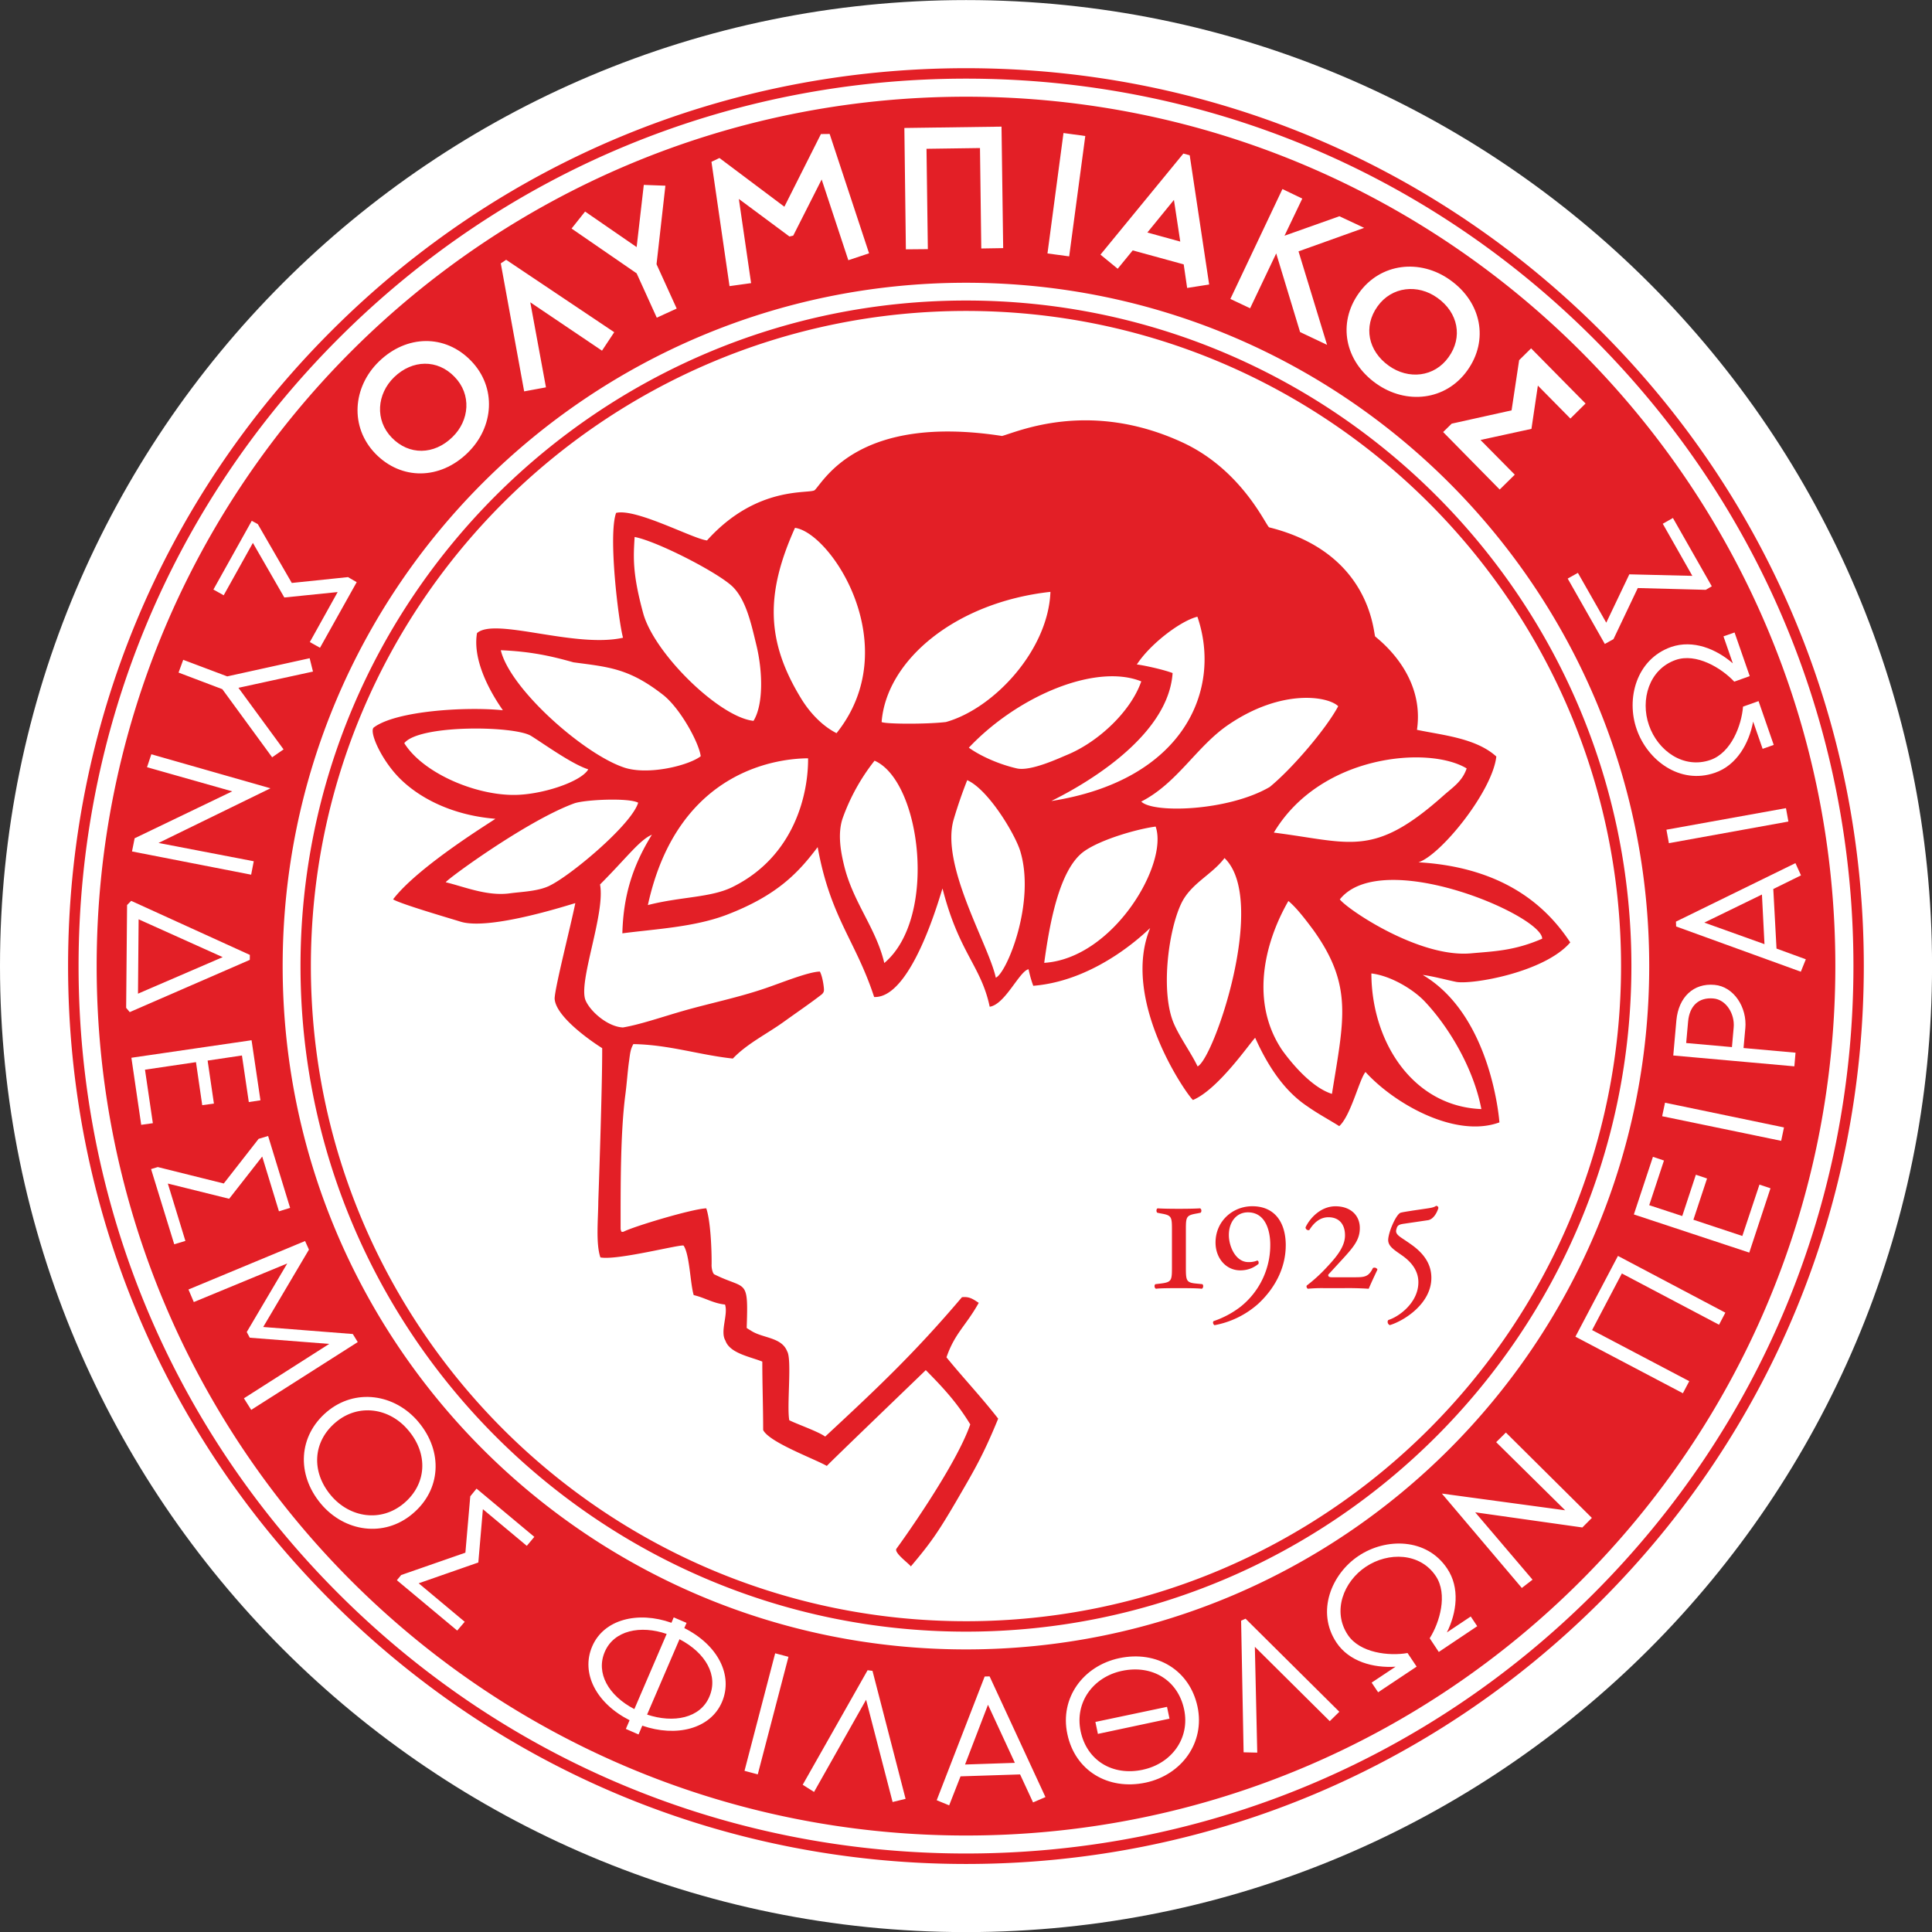
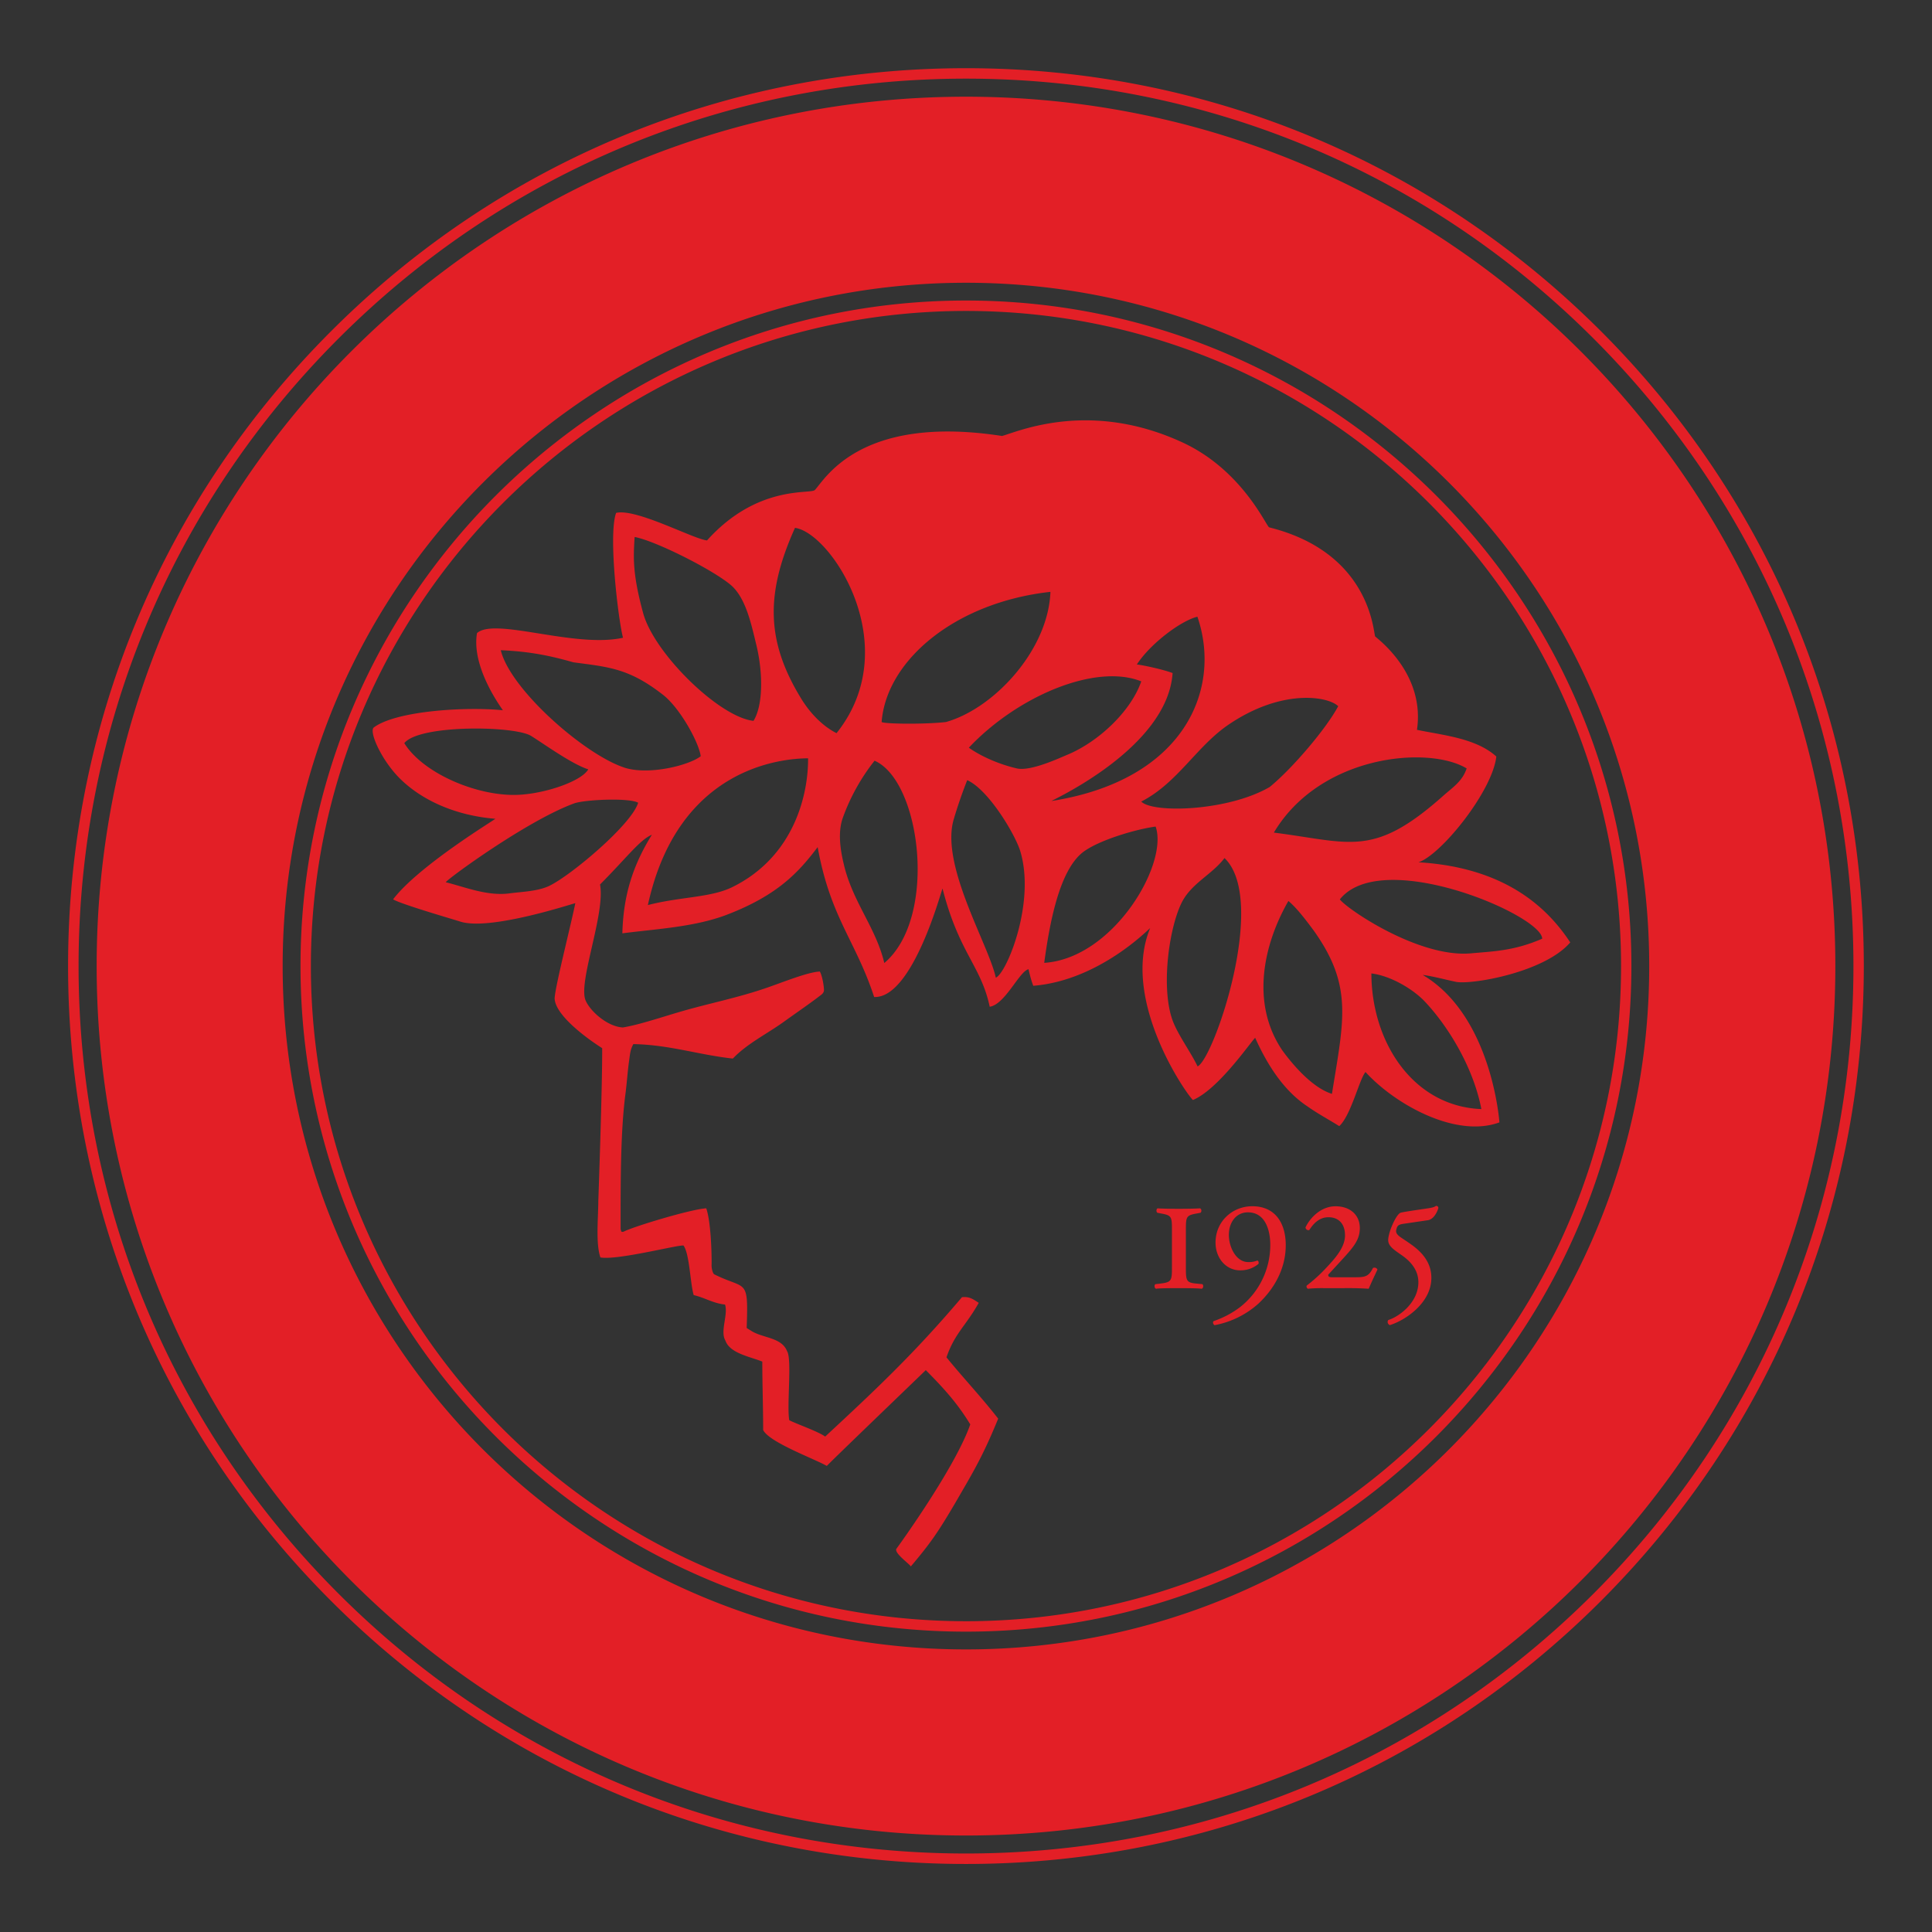
<svg xmlns="http://www.w3.org/2000/svg" id="Layer_1" viewBox="0 23.64 79.15 79.15">
  <rect x="0" y="23.64" width="79.15" height="79.15" fill="#333333" stroke="none" />
  <defs>
    <style>.cls-3{fill:#fff;fill-rule:evenodd}</style>
  </defs>
  <g id="OSFP">
-     <path d="M79.152 63.217c0 21.857-17.72 39.577-39.576 39.577S0 85.074 0 63.217s17.716-39.574 39.576-39.574 39.576 17.715 39.576 39.573" class="cls-3" />
    <path d="M65.586 37.207c-6.951-6.951-16.187-10.773-26.01-10.773s-19.066 3.822-26.01 10.773C6.615 44.156 2.789 53.39 2.789 63.217s3.826 19.065 10.777 26.012c6.944 6.95 16.184 10.774 26.01 10.774s19.059-3.824 26.01-10.774c6.946-6.947 10.77-16.187 10.77-26.012s-3.823-19.06-10.77-26.01m-.302 51.721c-6.868 6.865-16 10.646-25.708 10.646s-18.843-3.781-25.708-10.646C6.998 82.062 3.219 72.929 3.219 63.217s3.779-18.838 10.649-25.708c6.865-6.868 15.995-10.647 25.708-10.647s18.84 3.778 25.708 10.647c6.865 6.87 10.647 15.999 10.647 25.708s-3.782 18.846-10.647 25.711M39.576 27.602c-19.675 0-35.616 15.945-35.616 35.615s15.94 35.62 35.616 35.62S75.19 82.891 75.19 63.217 59.244 27.602 39.576 27.602m0 63.611c-15.465 0-27.996-12.537-27.996-27.997s12.531-27.992 27.996-27.992 27.989 12.53 27.989 27.992-12.526 27.997-27.989 27.997m0-55.261c-15.033 0-27.265 12.233-27.265 27.264s12.232 27.269 27.265 27.269 27.259-12.236 27.259-27.269-12.226-27.264-27.259-27.264m0 54.106c-14.802 0-26.84-12.046-26.84-26.841s12.038-26.838 26.84-26.838S66.411 48.42 66.411 63.217 54.372 90.058 39.576 90.058m9.681-13.808c.055.035.045.164-.024.188-.182-.024-.598-.025-.938-.025s-.791.001-.933.025c-.075-.024-.08-.152-.029-.188l.209-.025c.453-.055.47-.122.47-.653v-1.57c0-.528-.022-.575-.47-.652l-.129-.027c-.05-.035-.048-.167.018-.18.153.013.526.019.865.019s.677-.006.861-.019c.073.013.078.145.027.18l-.131.027c-.448.077-.47.124-.47.652v1.57c0 .531.016.616.429.653l.246.025Zm3.417-1.587c0 .786-.333 1.654-1.133 2.396a3.7 3.7 0 0 1-1.784.871c-.05-.026-.09-.12-.037-.167a3.8 3.8 0 0 0 1.098-.585 3.23 3.23 0 0 0 1.222-2.556c0-.509-.167-1.315-.916-1.315-.473 0-.78.397-.78.929 0 .476.282 1.109.797 1.109a.9.9 0 0 0 .369-.064c.056.019.061.079.048.138-.198.16-.44.265-.747.265-.591 0-1.013-.508-1.013-1.137 0-.882.705-1.49 1.505-1.49.925 0 1.372.668 1.372 1.605Zm3.758.987c-.137.292-.267.567-.359.788a13 13 0 0 0-1.05-.025h-.759a6 6 0 0 0-.684.025c-.041-.024-.071-.087-.044-.133a6.3 6.3 0 0 0 .772-.698c.404-.429.794-.869.794-1.357 0-.473-.259-.742-.678-.742-.33 0-.584.203-.784.524a.118.118 0 0 1-.155-.11c.18-.381.624-.863 1.227-.863.615 0 .997.369.997.89 0 .463-.231.753-.692 1.257l-.601.654c-.005.063.015.107.146.107h.916c.415 0 .587-.007.768-.379a.135.135 0 0 1 .186.064Zm2.492-2.508c-.051.165-.195.46-.438.489l-.976.144c-.226.03-.267.088-.298.211-.048.139 0 .229.21.37.126.085.264.176.364.248.499.345.854.781.854 1.386 0 1.068-1.137 1.77-1.702 1.937-.087-.032-.12-.156-.056-.211.42-.129 1.226-.7 1.226-1.547 0-.484-.301-.828-.628-1.068-.331-.237-.609-.388-.609-.66 0-.127.068-.384.169-.614.102-.239.24-.47.34-.504.1-.028.252-.048.501-.089l.538-.079c.286-.04.336-.063.418-.115.071.01.096.052.088.101Zm5.408-10.89c-.846-1.285-2.523-3.068-6.22-3.286.917-.295 3.03-2.907 3.189-4.333-.836-.761-2.228-.876-3.251-1.094.328-2.23-1.483-3.628-1.714-3.826-.08-.223-.217-3.439-4.339-4.468-.117-.03-1.099-2.354-3.572-3.488-3.811-1.752-6.735-.426-7.374-.256-5.865-.906-7.276 1.82-7.67 2.215-.184.179-2.352-.231-4.416 2.064-.555-.054-2.912-1.327-3.725-1.127-.332.918.1 4.453.284 5.114-1.976.441-5.25-.848-5.982-.19-.246 1.44 1.058 3.136 1.058 3.161-1.508-.155-4.388.021-5.293.71-.191.187.331 1.356 1.092 2.103.819.806 2.153 1.491 3.894 1.633 0 .026-3.14 1.922-4.189 3.3.308.195 2.528.838 2.754.912 1.223.392 4.654-.755 4.711-.755-.189.935-.83 3.427-.847 3.903.027.725 1.441 1.718 1.948 2.037.008 1.607-.159 6.279-.159 6.279-.004.716-.108 1.727.086 2.294.692.132 3.309-.554 3.409-.483.249.363.271 1.564.414 2.027.457.105.787.334 1.283.387.136.411-.213 1.104.016 1.476.178.523 1.021.662 1.511.861 0 .938.035 1.868.035 2.803.246.504 2.099 1.178 2.609 1.472 0-.029 4.051-3.918 4.053-3.926.759.765 1.292 1.356 1.823 2.223-.61 1.752-2.881 4.901-3.028 5.098-.095.172.521.606.593.721.804-.951 1.111-1.392 1.839-2.634.724-1.248 1.115-1.888 1.739-3.42-.682-.878-1.471-1.713-2.118-2.512.342-.993.79-1.281 1.322-2.232-.23-.149-.381-.267-.688-.231-1.936 2.283-3.472 3.732-5.604 5.71-.273-.205-1.168-.515-1.47-.67-.108-.589.116-2.498-.088-2.824-.232-.594-1.031-.53-1.505-.861-.031-.013-.124-.077-.152-.094.072-2.087-.013-1.543-1.326-2.197-.06-.029-.122-.243-.111-.41.006-.645-.047-1.8-.219-2.295-.59.024-2.995.749-3.384.956-.057.014-.085.012-.101-.016l-.024-.088v-.197c0-1.655-.005-3.757.19-5.277.066-.49.096-.997.159-1.43.042-.314.055-.464.173-.676 1.461.024 2.696.444 4.076.592.594-.623 1.411-1.013 2.12-1.529.495-.356 1.112-.778 1.528-1.105.056-.055.083-.1.085-.171.006-.065-.047-.538-.168-.759-.474.012-1.542.448-2.211.677-1.141.392-2.325.628-3.398.937-.803.229-1.763.561-2.46.676-.628-.031-1.33-.653-1.526-1.102-.325-.74.815-3.56.589-4.755 1.1-1.105 1.628-1.831 2.124-2.038-.79 1.275-1.17 2.5-1.209 4.039 1.324-.175 2.919-.25 4.249-.75 2.142-.815 2.995-1.785 3.752-2.782.524 2.896 1.56 3.833 2.314 6.14 1.594.067 2.771-4.442 2.802-4.442.673 2.64 1.579 3.163 1.932 4.841.634-.094 1.217-1.461 1.591-1.536.069.302.103.427.193.678 2.718-.219 4.758-2.361 4.788-2.361-1.208 2.93 1.465 6.776 1.754 7.04 1.035-.435 2.317-2.313 2.549-2.549.501 1.114 1.163 2.153 2.122 2.797.457.322.846.523 1.323.822.478-.432.826-1.931 1.076-2.217 1.19 1.31 3.689 2.722 5.486 2.064 0 0-.3-4.364-3.142-6.041.402.048.986.207 1.37.285.639.12 3.613-.385 4.672-1.615Zm-4.246-7.132c-.176.527-.562.77-.936 1.1-2.894 2.586-3.809 1.928-6.963 1.53 1.903-3.192 6.335-3.574 7.899-2.629Zm-11.031-6.214c1.017 2.958-.521 6.691-5.977 7.549 0-.026 4.756-2.166 4.961-5.242-.519-.192-1.489-.373-1.468-.346.557-.86 1.811-1.799 2.483-1.961Zm-23.056-3.267c.927.174 3.48 1.487 4.041 2.061.53.547.737 1.5.938 2.33.283 1.141.293 2.498-.109 3.142-1.398-.149-4.066-2.757-4.519-4.408-.449-1.647-.4-2.305-.351-3.125m-9.436 8.446c.61-.767 4.509-.716 5.192-.298.525.326 1.677 1.161 2.345 1.371-.291.518-1.972 1.073-3.13 1.048-1.616-.028-3.667-.933-4.407-2.12Zm5.945 5.845c-.476.228-1.132.242-1.622.308-.927.13-1.902-.283-2.624-.453 0-.086 3.303-2.513 5.25-3.228.414-.158 2.252-.244 2.632-.031-.275.904-2.773 2.993-3.637 3.403Zm3.056-4.848c-1.638-.545-4.667-3.209-5.048-4.804 1.208.053 2.022.226 2.976.496 1.452.194 2.277.243 3.678 1.337.698.551 1.464 1.949 1.537 2.51-.489.38-2.15.793-3.143.462Zm4.465 4.887c-.894.453-2.13.399-3.487.75 1.242-5.688 5.545-6.006 6.563-6.013.013 1.433-.54 3.998-3.076 5.263m2.797-7.703c-1.445-2.356-1.47-4.307-.257-7.001 1.487.203 4.541 4.856 1.702 8.411-.57-.287-1.08-.815-1.445-1.41m3.402 10.828c-.34-1.443-1.284-2.484-1.65-4.008-.108-.45-.286-1.256-.056-1.924a8.3 8.3 0 0 1 1.307-2.358c1.902.832 2.601 6.434.399 8.289Zm-.11-9.874c.195-2.531 3.021-4.903 6.916-5.333-.089 2.387-2.315 4.782-4.282 5.333-.828.097-2.496.083-2.635 0Zm4.678 10.474c-.29-1.356-2.3-4.636-1.716-6.515a19 19 0 0 1 .545-1.577c.862.382 1.947 2.19 2.168 2.891.651 2.121-.56 5.026-.996 5.2Zm.859-8.574c-.765-.177-1.507-.52-1.964-.849 2.012-2.129 5.206-3.463 7.064-2.716-.432 1.242-1.766 2.48-3.02 3.002-.335.138-1.511.694-2.08.563m1.124 7.966c.21-1.527.604-3.878 1.668-4.592.692-.474 2.139-.891 2.897-.991.536 1.535-1.738 5.404-4.565 5.583m6.283 4.242c-.259-.542-.723-1.181-.965-1.738-.552-1.25-.251-3.759.285-4.911.388-.842 1.265-1.196 1.783-1.886 1.797 1.724-.446 8.245-1.103 8.535m-2.307-10.849c1.483-.758 2.259-2.253 3.566-3.145 2.19-1.494 4.088-1.17 4.502-.762-.475.897-1.863 2.538-2.804 3.308-1.701.994-4.785 1.087-5.264.599m7.813 11.975c-.824-.256-1.642-1.239-2.04-1.79-1.3-1.929-.765-4.338.254-6.112.32.261.69.742 1.02 1.186 1.64 2.285 1.251 3.675.765 6.715Zm3.805-3.781c.982 1.04 1.995 2.728 2.315 4.404-2.782-.107-4.497-2.721-4.506-5.557.807.096 1.73.662 2.191 1.153m-3.483-4.188c1.735-2.16 8.29.656 8.29 1.612-1.152.5-1.979.514-2.91.599-2.135.197-5.087-1.814-5.381-2.211Z" style="fill-rule:evenodd;fill:#e31f26" />
-     <path d="M19.157 42.193c1.083-1.051 1.198-2.684.139-3.773-1.059-1.093-2.64-1.072-3.774.032-1.079 1.051-1.199 2.684-.141 3.775 1.065 1.091 2.642 1.072 3.776-.033Zm-3.012-3.099c.75-.726 1.778-.743 2.476-.017.704.719.618 1.791-.09 2.473-.75.732-1.774.748-2.477.023-.705-.723-.614-1.792.091-2.479m5.58-3.068.642 3.483-.893.165-.958-5.244.22-.147 4.428 2.967-.501.756-2.938-1.981Zm4.357-1.188-2.666-1.835.554-.696 2.112 1.456.293-2.548.885.033-.363 3.217.826 1.816-.816.374zm7.581-3.847-1.166 2.303-.155.035-2.073-1.539.502 3.449-.884.123-.74-5.093.327-.156 2.66 1.996 1.498-2.977.357-.004 1.615 4.89-.85.282-1.092-3.306Zm4.294-1.256.055 4.112-.9.008-.062-4.972 3.98-.055.068 4.977-.897.015-.053-4.115-2.192.031Zm5.844 4.408-.888-.12.656-4.933.893.122-.66 4.932Zm4.679-4.212-3.396 4.141.706.578.615-.752 2.089.573.141.966.902-.141-.797-5.295zm-1.475 3.235 1.089-1.336.259 1.707zm4.21 3.103-.809-.382 2.133-4.502.813.391-.728 1.521 2.249-.798 1.014.476-2.689.963 1.169 3.829-1.105-.523-.978-3.222zm5.163 3.083c1.225.875 2.85.706 3.736-.536.885-1.236.583-2.791-.705-3.705-1.224-.877-2.855-.703-3.738.536-.884 1.235-.581 2.788.706 3.705Zm.056-3.16c.584-.82 1.653-.925 2.452-.351.855.607 1.048 1.616.46 2.43-.582.822-1.644.929-2.448.354-.854-.609-1.052-1.613-.464-2.433m3.04 4.804 2.452-.544.31-2.057.49-.484 2.231 2.26-.622.616-1.332-1.35-.263 1.773-2.088.455 1.405 1.421-.618.609-2.317-2.355.351-.344Zm-50.31 7.031-.421-.235 1.571-2.815.247.134 1.393 2.411 2.302-.239.357.207-1.503 2.687-.417-.233 1.14-2.049-2.185.223-1.288-2.236-1.195 2.144Zm-.056 3.847-1.793-.68.191-.523 1.803.679 3.377-.744.136.547-3.054.665 1.849 2.523-.468.324zm1.128 10.886-4.862-2.214-.168.171-.038 4.212.147.175 4.918-2.14zm-4.583 1.588.026-3.046 3.444 1.55-3.47 1.497Zm.608 5.307-.476.067-.402-2.748 4.923-.718.364 2.461-.477.072-.281-1.908-1.406.209.258 1.762-.479.065-.256-1.763-2.089.309.322 2.191Zm.615 2.472.719 2.351-.457.137-.949-3.08.275-.083 2.703.673 1.428-1.829.389-.117.901 2.945-.457.141-.686-2.244-1.354 1.73-2.511-.623Zm7.78 6.495L10.292 81.4l-.299-.474 3.494-2.229-3.255-.254-.123-.233 1.659-2.809-3.828 1.582-.219-.515 4.777-1.986.159.352-1.874 3.17 3.671.288zm2.485 3.27c-.969-1.152-2.592-1.389-3.75-.413-1.162.982-1.259 2.554-.243 3.769.966 1.152 2.59 1.392 3.753.409 1.167-.976 1.261-2.552.24-3.764Zm-.597 3.338c-.939.788-2.214.588-2.984-.324-.821-.973-.746-2.207.192-2.996.934-.79 2.215-.591 2.978.329.822.968.754 2.202-.186 2.991m2.979-.605 2.367 1.977-.308.368-1.799-1.502-.187 2.184-2.443.852 1.886 1.577-.308.36-2.472-2.063.177-.213 2.63-.915.2-2.309zm8.511 5.714.093-.213-.526-.226-.093.222c-1.376-.489-2.772-.143-3.247.967-.472 1.099.166 2.332 1.532 3.025l-.153.356.52.227.153-.36c1.39.481 2.79.137 3.264-.967.469-1.102-.169-2.339-1.543-3.032Zm-2.046 3.319c-1.061-.553-1.587-1.477-1.21-2.349.376-.876 1.461-1.099 2.534-.73zm3.071-.503c-.373.875-1.46 1.09-2.549.728l1.328-3.088c1.075.56 1.601 1.487 1.221 2.36m2.698-1.783.545.144-1.258 4.816-.543-.145zm3.987.719 1.356 5.244-.532.129-1.086-4.189-2.132 3.777-.465-.294 2.659-4.693zm4.596.231-1.965 5.069.51.211.466-1.189 2.44-.079.531 1.147.508-.219-2.288-4.944-.203.005Zm-.804 3.606.94-2.448 1.101 2.38zm11.492-5.974 3.842 3.813-.392.385-3.069-3.046.098 4.335-.559-.013-.102-5.392zm9.226-.089.265.397-1.575 1.055-.372-.561c.411-.652.747-1.801.251-2.546-.644-.966-1.949-.996-2.865-.385-.919.61-1.386 1.827-.741 2.792.496.745 1.69.876 2.447.744l.373.557-1.578 1.051-.266-.396.981-.652c-.917.06-1.903-.211-2.422-.989-.845-1.27-.198-2.817.907-3.551 1.105-.742 2.786-.747 3.627.517.531.788.396 1.802-.01 2.619l.976-.652Zm6.03-14.773 4.4 2.325-.259.494-3.981-2.1-1.219 2.319 3.98 2.094-.261.494-4.403-2.317zm5.797-2.921.452.15-.869 2.635-4.728-1.563.781-2.36.452.151-.604 1.83 1.353.444.558-1.692.458.154-.559 1.69 2.005.665zm-3.869-3.356 4.874 1.013-.115.549-4.876-1.008zm3.29-3.04c.082-.869-.477-1.721-1.262-1.787-.857-.08-1.472.499-1.562 1.45l-.128 1.443 4.961.444.048-.559-2.13-.191.072-.801Zm-.477-.041-.071.803-1.875-.167.079-.882c.059-.642.434-.997 1.036-.943.517.044.882.624.831 1.189M72.78 62.5l-.132-2.439 1.135-.559-.228-.501-4.895 2.396.008.199 5.108 1.853.205-.509-1.202-.439Zm-2.958-1.063 2.361-1.15.104 2.033zm-1.552-3.806 4.897-.883.1.549-4.896.886zm2.722-6.811-.385-1.11.454-.159.622 1.788-.634.227c-.526-.562-1.556-1.185-2.402-.889-1.092.384-1.455 1.635-1.092 2.674.364 1.051 1.421 1.804 2.52 1.421.849-.297 1.273-1.415 1.333-2.183l.636-.226.622 1.795-.455.16-.389-1.116c-.167.897-.675 1.791-1.562 2.096-1.44.502-2.769-.516-3.205-1.77-.447-1.255-.025-2.879 1.408-3.383.895-.307 1.839.074 2.531.674Zm-6.349-3.711 1.162 2.041.945-1.981 2.582.063-1.212-2.135.416-.236 1.592 2.798-.246.145-2.786-.073-.995 2.092-.355.199-1.521-2.679.42-.235ZM10.289 59.474l-4.881-.952.109-.546h.012l3.984-1.916-3.49-.989.177-.53 4.88 1.394-4.585 2.239 3.901.75-.107.551Zm35.563 32.098c-1.472.314-2.445 1.628-2.124 3.111.312 1.487 1.655 2.315 3.209 1.987 1.467-.315 2.436-1.632 2.123-3.111-.319-1.493-1.662-2.316-3.207-1.987Zm.969 4.57c-1.242.267-2.295-.376-2.549-1.575-.252-1.196.524-2.227 1.688-2.474 1.241-.265 2.294.378 2.55 1.573.254 1.197-.524 2.227-1.69 2.475Zm.989-2.577.102.485-2.933.624-.103-.49 2.934-.618Zm13.882-11.238 3.524 3.498-.394.395-.009-.005-4.377-.619 2.349 2.76-.439.339-3.276-3.867 5.052.685-2.827-2.791.398-.394Z" class="cls-3" />
  </g>
</svg>